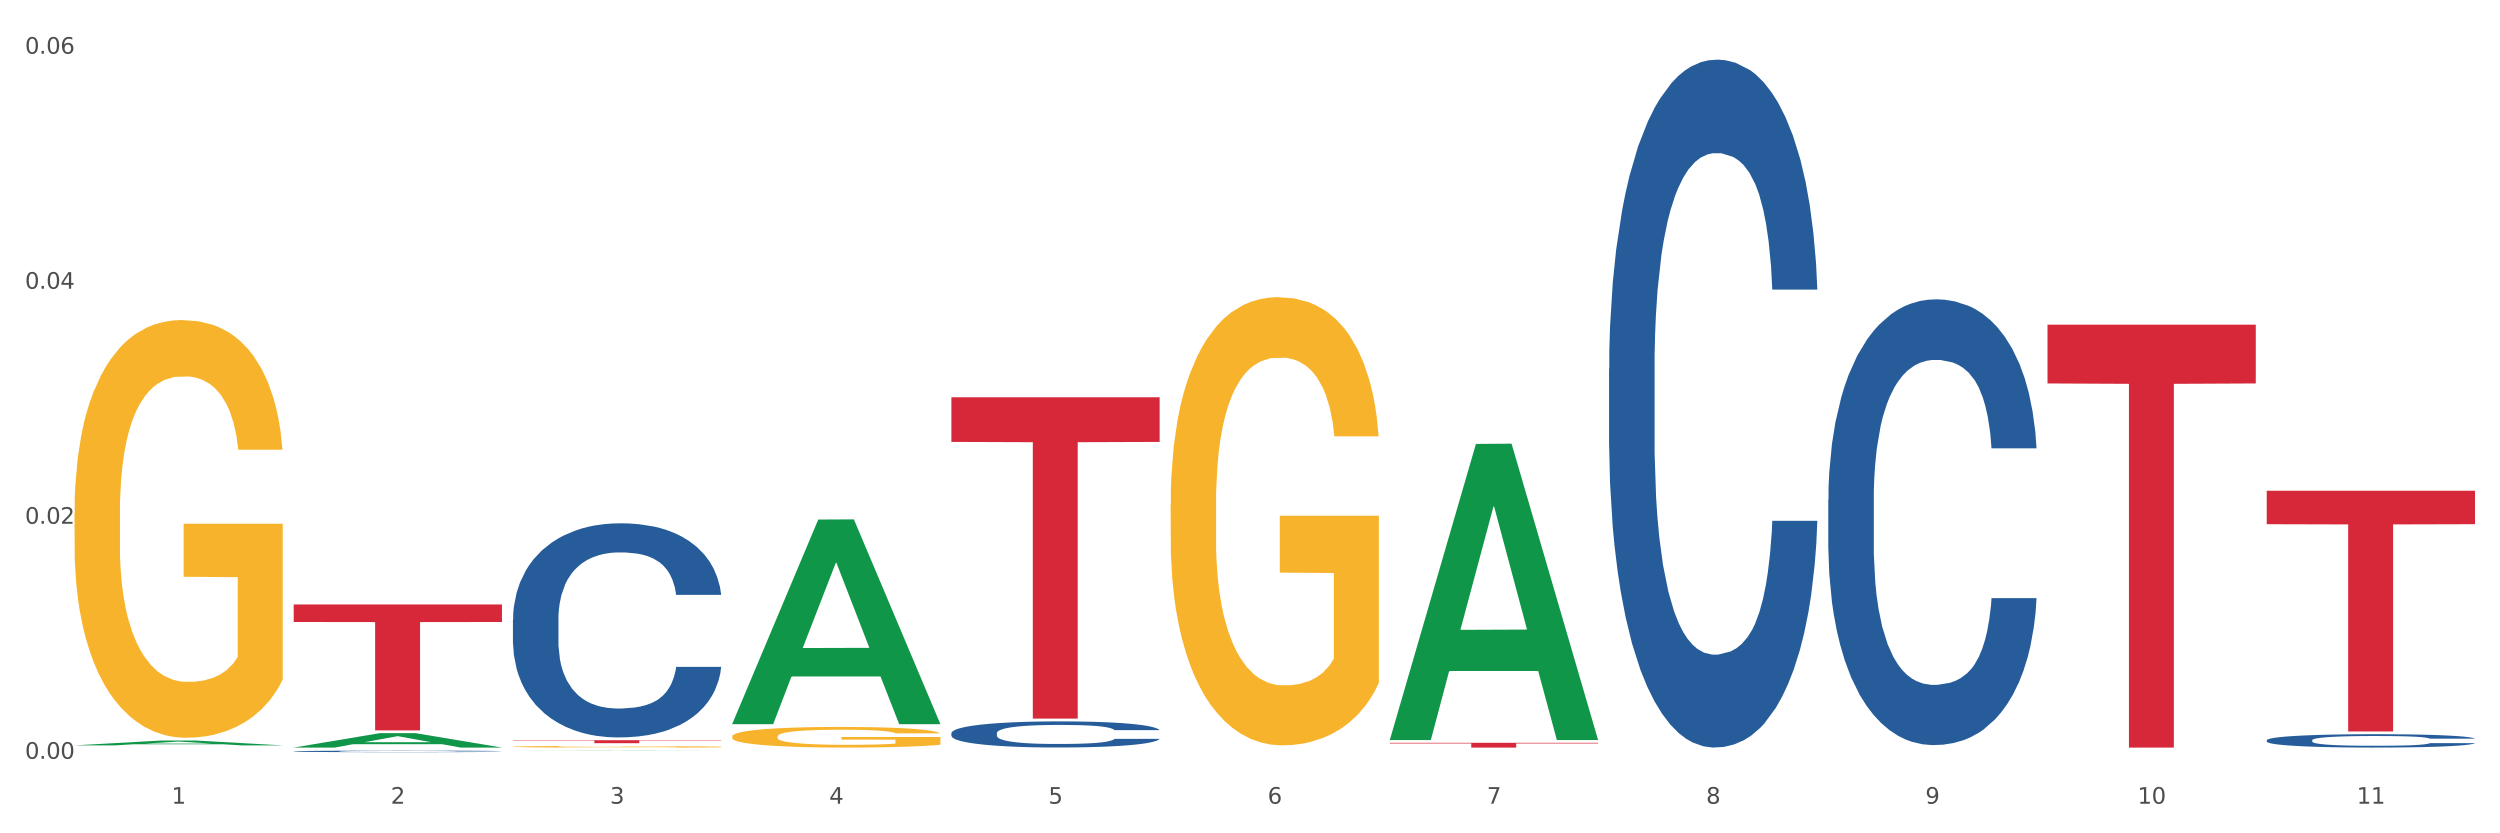
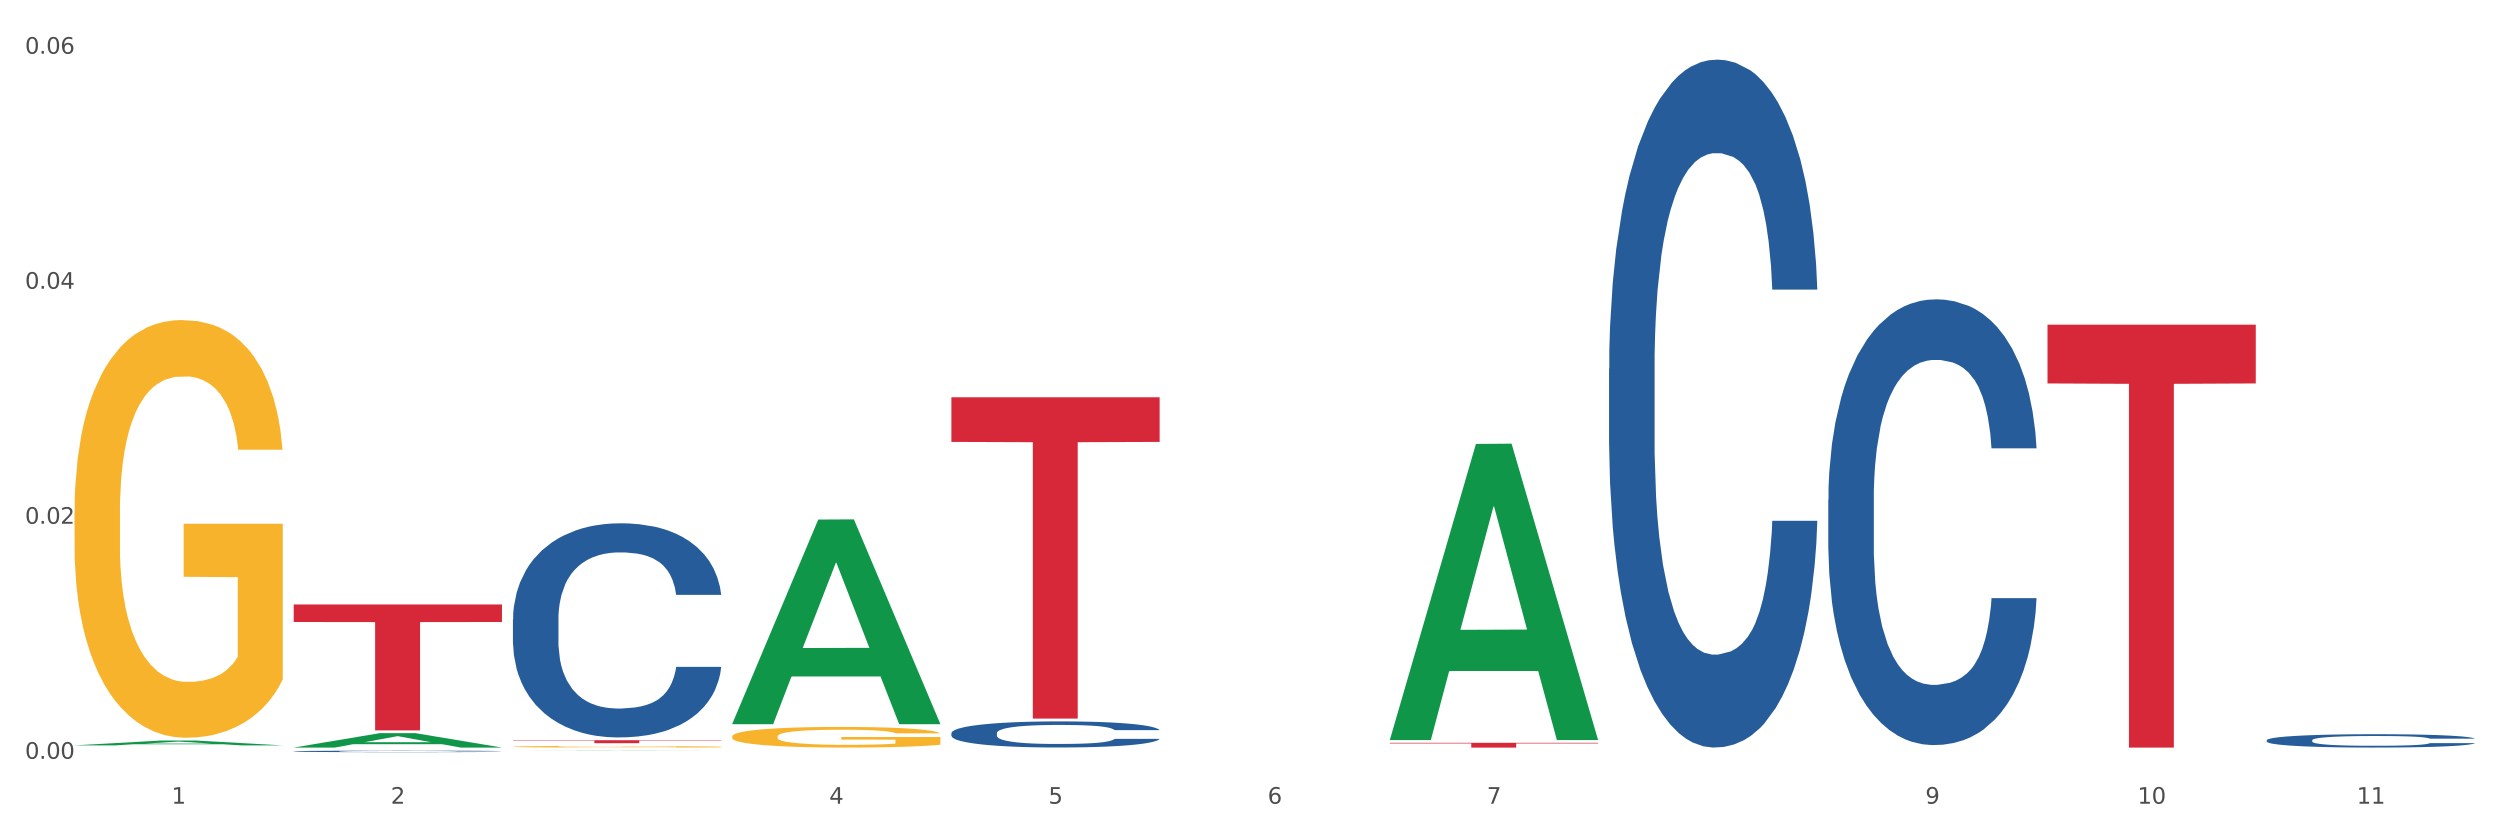
<svg xmlns="http://www.w3.org/2000/svg" xmlns:xlink="http://www.w3.org/1999/xlink" width="1080pt" height="360pt" viewBox="0 0 1080 360" version="1.1">
  <rect x="0" y="0" width="1080" height="360" fill="#333333" stroke="none" />
  <defs>
    <style type="text/css">*{stroke-linejoin: round; stroke-linecap: butt}</style>
  </defs>
  <g id="figure_1">
    <g id="patch_1">
      <path d="M 0 360  L 1080 360  L 1080 0  L 0 0  z " style="fill: #ffffff; stroke: #ffffff; stroke-linejoin: miter" />
    </g>
    <g id="axes_1">
      <g id="matplotlib.axis_1">
        <g id="xtick_1">
          <g id="text_1">
            <g style="fill: #4d4d4d" transform="translate(74.106 347.204) scale(0.096 -0.096)">
              <defs>
                <path id="DejaVuSans-31" d="M 794 531  L 1825 531  L 1825 4091  L 703 3866  L 703 4441  L 1819 4666  L 2450 4666  L 2450 531  L 3481 531  L 3481 0  L 794 0  L 794 531  z " transform="scale(0.016)" />
              </defs>
              <use xlink:href="#DejaVuSans-31" />
            </g>
          </g>
        </g>
        <g id="xtick_2">
          <g id="text_2">
            <g style="fill: #4d4d4d" transform="translate(168.812 347.204) scale(0.096 -0.096)">
              <defs>
                <path id="DejaVuSans-32" d="M 1228 531  L 3431 531  L 3431 0  L 469 0  L 469 531  Q 828 903 1448 1529  Q 2069 2156 2228 2338  Q 2531 2678 2651 2914  Q 2772 3150 2772 3378  Q 2772 3750 2511 3984  Q 2250 4219 1831 4219  Q 1534 4219 1204 4116  Q 875 4013 500 3803  L 500 4441  Q 881 4594 1212 4672  Q 1544 4750 1819 4750  Q 2544 4750 2975 4387  Q 3406 4025 3406 3419  Q 3406 3131 3298 2873  Q 3191 2616 2906 2266  Q 2828 2175 2409 1742  Q 1991 1309 1228 531  z " transform="scale(0.016)" />
              </defs>
              <use xlink:href="#DejaVuSans-32" />
            </g>
          </g>
        </g>
        <g id="xtick_3">
          <g id="text_3">
            <g style="fill: #4d4d4d" transform="translate(263.517 347.204) scale(0.096 -0.096)">
              <defs>
-                 <path id="DejaVuSans-33" d="M 2597 2516  Q 3050 2419 3304 2112  Q 3559 1806 3559 1356  Q 3559 666 3084 287  Q 2609 -91 1734 -91  Q 1441 -91 1130 -33  Q 819 25 488 141  L 488 750  Q 750 597 1062 519  Q 1375 441 1716 441  Q 2309 441 2620 675  Q 2931 909 2931 1356  Q 2931 1769 2642 2001  Q 2353 2234 1838 2234  L 1294 2234  L 1294 2753  L 1863 2753  Q 2328 2753 2575 2939  Q 2822 3125 2822 3475  Q 2822 3834 2567 4026  Q 2313 4219 1838 4219  Q 1578 4219 1281 4162  Q 984 4106 628 3988  L 628 4550  Q 988 4650 1302 4700  Q 1616 4750 1894 4750  Q 2613 4750 3031 4423  Q 3450 4097 3450 3541  Q 3450 3153 3228 2886  Q 3006 2619 2597 2516  z " transform="scale(0.016)" />
-               </defs>
+                 </defs>
              <use xlink:href="#DejaVuSans-33" />
            </g>
          </g>
        </g>
        <g id="xtick_4">
          <g id="text_4">
            <g style="fill: #4d4d4d" transform="translate(358.223 347.204) scale(0.096 -0.096)">
              <defs>
                <path id="DejaVuSans-34" d="M 2419 4116  L 825 1625  L 2419 1625  L 2419 4116  z M 2253 4666  L 3047 4666  L 3047 1625  L 3713 1625  L 3713 1100  L 3047 1100  L 3047 0  L 2419 0  L 2419 1100  L 313 1100  L 313 1709  L 2253 4666  z " transform="scale(0.016)" />
              </defs>
              <use xlink:href="#DejaVuSans-34" />
            </g>
          </g>
        </g>
        <g id="xtick_5">
          <g id="text_5">
            <g style="fill: #4d4d4d" transform="translate(452.928 347.204) scale(0.096 -0.096)">
              <defs>
                <path id="DejaVuSans-35" d="M 691 4666  L 3169 4666  L 3169 4134  L 1269 4134  L 1269 2991  Q 1406 3038 1543 3061  Q 1681 3084 1819 3084  Q 2600 3084 3056 2656  Q 3513 2228 3513 1497  Q 3513 744 3044 326  Q 2575 -91 1722 -91  Q 1428 -91 1123 -41  Q 819 9 494 109  L 494 744  Q 775 591 1075 516  Q 1375 441 1709 441  Q 2250 441 2565 725  Q 2881 1009 2881 1497  Q 2881 1984 2565 2268  Q 2250 2553 1709 2553  Q 1456 2553 1204 2497  Q 953 2441 691 2322  L 691 4666  z " transform="scale(0.016)" />
              </defs>
              <use xlink:href="#DejaVuSans-35" />
            </g>
          </g>
        </g>
        <g id="xtick_6">
          <g id="text_6">
            <g style="fill: #4d4d4d" transform="translate(547.634 347.204) scale(0.096 -0.096)">
              <defs>
                <path id="DejaVuSans-36" d="M 2113 2584  Q 1688 2584 1439 2293  Q 1191 2003 1191 1497  Q 1191 994 1439 701  Q 1688 409 2113 409  Q 2538 409 2786 701  Q 3034 994 3034 1497  Q 3034 2003 2786 2293  Q 2538 2584 2113 2584  z M 3366 4563  L 3366 3988  Q 3128 4100 2886 4159  Q 2644 4219 2406 4219  Q 1781 4219 1451 3797  Q 1122 3375 1075 2522  Q 1259 2794 1537 2939  Q 1816 3084 2150 3084  Q 2853 3084 3261 2657  Q 3669 2231 3669 1497  Q 3669 778 3244 343  Q 2819 -91 2113 -91  Q 1303 -91 875 529  Q 447 1150 447 2328  Q 447 3434 972 4092  Q 1497 4750 2381 4750  Q 2619 4750 2861 4703  Q 3103 4656 3366 4563  z " transform="scale(0.016)" />
              </defs>
              <use xlink:href="#DejaVuSans-36" />
            </g>
          </g>
        </g>
        <g id="xtick_7">
          <g id="text_7">
            <g style="fill: #4d4d4d" transform="translate(642.339 347.204) scale(0.096 -0.096)">
              <defs>
                <path id="DejaVuSans-37" d="M 525 4666  L 3525 4666  L 3525 4397  L 1831 0  L 1172 0  L 2766 4134  L 525 4134  L 525 4666  z " transform="scale(0.016)" />
              </defs>
              <use xlink:href="#DejaVuSans-37" />
            </g>
          </g>
        </g>
        <g id="xtick_8">
          <g id="text_8">
            <g style="fill: #4d4d4d" transform="translate(737.044 347.204) scale(0.096 -0.096)">
              <defs>
-                 <path id="DejaVuSans-38" d="M 2034 2216  Q 1584 2216 1326 1975  Q 1069 1734 1069 1313  Q 1069 891 1326 650  Q 1584 409 2034 409  Q 2484 409 2743 651  Q 3003 894 3003 1313  Q 3003 1734 2745 1975  Q 2488 2216 2034 2216  z M 1403 2484  Q 997 2584 770 2862  Q 544 3141 544 3541  Q 544 4100 942 4425  Q 1341 4750 2034 4750  Q 2731 4750 3128 4425  Q 3525 4100 3525 3541  Q 3525 3141 3298 2862  Q 3072 2584 2669 2484  Q 3125 2378 3379 2068  Q 3634 1759 3634 1313  Q 3634 634 3220 271  Q 2806 -91 2034 -91  Q 1263 -91 848 271  Q 434 634 434 1313  Q 434 1759 690 2068  Q 947 2378 1403 2484  z M 1172 3481  Q 1172 3119 1398 2916  Q 1625 2713 2034 2713  Q 2441 2713 2670 2916  Q 2900 3119 2900 3481  Q 2900 3844 2670 4047  Q 2441 4250 2034 4250  Q 1625 4250 1398 4047  Q 1172 3844 1172 3481  z " transform="scale(0.016)" />
-               </defs>
+                 </defs>
              <use xlink:href="#DejaVuSans-38" />
            </g>
          </g>
        </g>
        <g id="xtick_9">
          <g id="text_9">
            <g style="fill: #4d4d4d" transform="translate(831.75 347.204) scale(0.096 -0.096)">
              <defs>
                <path id="DejaVuSans-39" d="M 703 97  L 703 672  Q 941 559 1184 500  Q 1428 441 1663 441  Q 2288 441 2617 861  Q 2947 1281 2994 2138  Q 2813 1869 2534 1725  Q 2256 1581 1919 1581  Q 1219 1581 811 2004  Q 403 2428 403 3163  Q 403 3881 828 4315  Q 1253 4750 1959 4750  Q 2769 4750 3195 4129  Q 3622 3509 3622 2328  Q 3622 1225 3098 567  Q 2575 -91 1691 -91  Q 1453 -91 1209 -44  Q 966 3 703 97  z M 1959 2075  Q 2384 2075 2632 2365  Q 2881 2656 2881 3163  Q 2881 3666 2632 3958  Q 2384 4250 1959 4250  Q 1534 4250 1286 3958  Q 1038 3666 1038 3163  Q 1038 2656 1286 2365  Q 1534 2075 1959 2075  z " transform="scale(0.016)" />
              </defs>
              <use xlink:href="#DejaVuSans-39" />
            </g>
          </g>
        </g>
        <g id="xtick_10">
          <g id="text_10">
            <g style="fill: #4d4d4d" transform="translate(923.401 347.204) scale(0.096 -0.096)">
              <defs>
                <path id="DejaVuSans-30" d="M 2034 4250  Q 1547 4250 1301 3770  Q 1056 3291 1056 2328  Q 1056 1369 1301 889  Q 1547 409 2034 409  Q 2525 409 2770 889  Q 3016 1369 3016 2328  Q 3016 3291 2770 3770  Q 2525 4250 2034 4250  z M 2034 4750  Q 2819 4750 3233 4129  Q 3647 3509 3647 2328  Q 3647 1150 3233 529  Q 2819 -91 2034 -91  Q 1250 -91 836 529  Q 422 1150 422 2328  Q 422 3509 836 4129  Q 1250 4750 2034 4750  z " transform="scale(0.016)" />
              </defs>
              <use xlink:href="#DejaVuSans-31" />
              <use xlink:href="#DejaVuSans-30" transform="translate(63.623 0)" />
            </g>
          </g>
        </g>
        <g id="xtick_11">
          <g id="text_11">
            <g style="fill: #4d4d4d" transform="translate(1018.107 347.204) scale(0.096 -0.096)">
              <use xlink:href="#DejaVuSans-31" />
              <use xlink:href="#DejaVuSans-31" transform="translate(63.623 0)" />
            </g>
          </g>
        </g>
        <g id="xtick_12" />
        <g id="xtick_13" />
        <g id="xtick_14" />
        <g id="xtick_15" />
        <g id="xtick_16" />
        <g id="xtick_17" />
        <g id="xtick_18" />
        <g id="xtick_19" />
        <g id="xtick_20" />
        <g id="xtick_21" />
      </g>
      <g id="matplotlib.axis_2">
        <g id="ytick_1">
          <g id="text_12">
            <g style="fill: #4d4d4d" transform="translate(10.8 327.791) scale(0.096 -0.096)">
              <defs>
                <path id="DejaVuSans-2e" d="M 684 794  L 1344 794  L 1344 0  L 684 0  L 684 794  z " transform="scale(0.016)" />
              </defs>
              <use xlink:href="#DejaVuSans-30" />
              <use xlink:href="#DejaVuSans-2e" transform="translate(63.623 0)" />
              <use xlink:href="#DejaVuSans-30" transform="translate(95.41 0)" />
              <use xlink:href="#DejaVuSans-30" transform="translate(159.033 0)" />
            </g>
          </g>
        </g>
        <g id="ytick_2">
          <g id="text_13">
            <g style="fill: #4d4d4d" transform="translate(10.8 226.264) scale(0.096 -0.096)">
              <use xlink:href="#DejaVuSans-30" />
              <use xlink:href="#DejaVuSans-2e" transform="translate(63.623 0)" />
              <use xlink:href="#DejaVuSans-30" transform="translate(95.41 0)" />
              <use xlink:href="#DejaVuSans-32" transform="translate(159.033 0)" />
            </g>
          </g>
        </g>
        <g id="ytick_3">
          <g id="text_14">
            <g style="fill: #4d4d4d" transform="translate(10.8 124.737) scale(0.096 -0.096)">
              <use xlink:href="#DejaVuSans-30" />
              <use xlink:href="#DejaVuSans-2e" transform="translate(63.623 0)" />
              <use xlink:href="#DejaVuSans-30" transform="translate(95.41 0)" />
              <use xlink:href="#DejaVuSans-34" transform="translate(159.033 0)" />
            </g>
          </g>
        </g>
        <g id="ytick_4">
          <g id="text_15">
            <g style="fill: #4d4d4d" transform="translate(10.8 23.21) scale(0.096 -0.096)">
              <use xlink:href="#DejaVuSans-30" />
              <use xlink:href="#DejaVuSans-2e" transform="translate(63.623 0)" />
              <use xlink:href="#DejaVuSans-30" transform="translate(95.41 0)" />
              <use xlink:href="#DejaVuSans-36" transform="translate(159.033 0)" />
            </g>
          </g>
        </g>
        <g id="ytick_5" />
        <g id="ytick_6" />
        <g id="ytick_7" />
      </g>
      <g id="PolyCollection_1">
        <path d="M 32.175 321.997  L 32.268 321.995  L 69.369 319.922  L 84.766 319.92  L 122.145 322.001  L 104.337 322.001  L 96.267 321.516  L 57.96 321.516  L 57.682 321.524  L 49.891 322.001  L 32.175 322.001  L 32.175 321.997  L 62.783 321.227  L 91.444 321.225  L 77.253 320.363  L 77.067 320.359  L 76.882 320.365  L 62.691 321.225  L 62.783 321.227  L 32.175 321.997  z " clip-path="url(#p7290e8bac8)" style="fill: #109648" />
        <path d="M 221.586 322.578  L 221.692 322.577  L 221.692 322.555  L 221.905 322.535  L 222.967 322.488  L 224.56 322.448  L 225.729 322.428  L 226.897 322.411  L 228.278 322.393  L 229.978 322.376  L 233.058 322.35  L 234.97 322.337  L 237.307 322.323  L 241.556 322.302  L 244.636 322.291  L 247.823 322.282  L 253.028 322.27  L 256.427 322.265  L 260.038 322.261  L 264.394 322.259  L 267.686 322.258  L 274.91 322.26  L 281.07 322.266  L 284.045 322.27  L 287.869 322.278  L 289.887 322.283  L 293.18 322.293  L 296.579 322.306  L 298.916 322.318  L 302.421 322.339  L 305.077 322.361  L 307.52 322.387  L 308.794 322.405  L 309.75 322.423  L 310.6 322.442  L 311.45 322.473  L 292.33 322.473  L 291.586 322.451  L 290.418 322.43  L 288.718 322.41  L 287.231 322.397  L 284.682 322.381  L 282.345 322.371  L 279.902 322.364  L 276.928 322.357  L 274.591 322.354  L 271.298 322.352  L 264.818 322.352  L 260.463 322.357  L 257.489 322.364  L 255.577 322.369  L 253.878 322.376  L 251.966 322.385  L 249.735 322.398  L 248.142 322.41  L 246.548 322.425  L 245.274 322.44  L 244.105 322.458  L 243.149 322.477  L 242.406 322.496  L 241.768 322.521  L 241.237 322.56  L 241.237 322.647  L 241.45 322.667  L 241.981 322.692  L 242.618 322.712  L 243.68 322.735  L 244.636 322.751  L 246.442 322.774  L 248.46 322.793  L 250.054 322.805  L 251.647 322.815  L 254.409 322.829  L 257.489 322.84  L 260.145 322.847  L 263.756 322.854  L 266.199 322.856  L 268.324 322.858  L 273.529 322.858  L 277.246 322.856  L 281.389 322.851  L 284.576 322.846  L 287.231 322.839  L 290.206 322.827  L 292.118 322.816  L 292.118 322.684  L 268.749 322.684  L 268.749 322.596  L 311.556 322.596  L 311.556 322.854  L 309.75 322.867  L 307.732 322.879  L 305.608 322.89  L 302.421 322.903  L 298.597 322.916  L 295.198 322.925  L 291.586 322.932  L 287.338 322.939  L 281.814 322.945  L 278.415 322.948  L 274.166 322.95  L 269.174 322.95  L 264.818 322.949  L 260.57 322.946  L 256.108 322.94  L 251.753 322.932  L 248.46 322.924  L 245.167 322.914  L 241.662 322.901  L 238.9 322.888  L 236.776 322.876  L 234.439 322.862  L 231.89 322.843  L 229.978 322.826  L 228.278 322.808  L 226.472 322.785  L 225.198 322.766  L 223.923 322.741  L 223.179 322.723  L 222.33 322.694  L 221.692 322.655  L 221.586 322.578  z " clip-path="url(#p7290e8bac8)" style="fill: #f7b32b" />
        <path d="M 316.291 318.158  L 316.398 318.15  L 316.398 317.857  L 316.61 317.605  L 317.672 316.994  L 319.266 316.49  L 320.434 316.221  L 321.603 316.002  L 322.983 315.782  L 324.683 315.554  L 327.763 315.22  L 329.675 315.05  L 332.012 314.871  L 336.261 314.61  L 339.342 314.464  L 342.528 314.342  L 347.733 314.195  L 351.132 314.13  L 354.744 314.081  L 359.099 314.049  L 362.392 314.041  L 369.615 314.065  L 375.776 314.138  L 378.75 314.195  L 382.574 314.293  L 384.592 314.358  L 387.885 314.488  L 391.284 314.659  L 393.621 314.806  L 397.127 315.082  L 399.782 315.359  L 402.225 315.701  L 403.5 315.937  L 404.456 316.156  L 405.306 316.408  L 406.155 316.807  L 387.035 316.807  L 386.292 316.522  L 385.123 316.254  L 383.424 315.993  L 381.937 315.831  L 379.387 315.627  L 377.051 315.497  L 374.607 315.399  L 371.633 315.318  L 369.296 315.277  L 366.003 315.245  L 359.524 315.253  L 355.169 315.318  L 352.195 315.399  L 350.283 315.473  L 348.583 315.554  L 346.671 315.668  L 344.44 315.839  L 342.847 315.993  L 341.254 316.189  L 339.979 316.384  L 338.811 316.612  L 337.855 316.856  L 337.111 317.108  L 336.474 317.417  L 335.943 317.93  L 335.943 319.045  L 336.155 319.297  L 336.686 319.631  L 337.323 319.883  L 338.386 320.184  L 339.342 320.387  L 341.147 320.68  L 343.166 320.924  L 344.759 321.079  L 346.352 321.209  L 349.114 321.388  L 352.195 321.535  L 354.85 321.624  L 358.462 321.706  L 360.905 321.738  L 363.029 321.754  L 368.234 321.754  L 371.952 321.73  L 376.095 321.673  L 379.281 321.6  L 381.937 321.51  L 384.911 321.364  L 386.823 321.225  L 386.823 319.525  L 363.454 319.517  L 363.454 318.386  L 406.262 318.386  L 406.262 321.706  L 404.456 321.876  L 402.438 322.031  L 400.313 322.169  L 397.127 322.34  L 393.303 322.503  L 389.903 322.617  L 386.292 322.715  L 382.043 322.804  L 376.519 322.885  L 373.12 322.918  L 368.871 322.942  L 363.879 322.95  L 359.524 322.934  L 355.275 322.894  L 350.814 322.82  L 346.459 322.715  L 343.166 322.609  L 339.873 322.479  L 336.367 322.308  L 333.606 322.145  L 331.481 321.998  L 329.144 321.811  L 326.595 321.567  L 324.683 321.348  L 322.983 321.12  L 321.178 320.827  L 319.903 320.575  L 318.628 320.257  L 317.885 320.021  L 317.035 319.655  L 316.398 319.142  L 316.291 318.158  z " clip-path="url(#p7290e8bac8)" style="fill: #f7b32b" />
-         <path d="M 505.702 217.844  L 505.809 217.667  L 505.809 211.301  L 506.021 205.819  L 507.083 192.557  L 508.677 181.593  L 509.845 175.758  L 511.014 170.983  L 512.394 166.209  L 514.094 161.258  L 517.174 154.007  L 519.086 150.294  L 521.423 146.404  L 525.672 140.745  L 528.753 137.562  L 531.939 134.91  L 537.144 131.727  L 540.543 130.312  L 544.155 129.251  L 548.51 128.544  L 551.803 128.367  L 559.026 128.897  L 565.187 130.489  L 568.161 131.727  L 571.985 133.849  L 574.003 135.263  L 577.296 138.093  L 580.695 141.806  L 583.032 144.989  L 586.537 151.001  L 589.193 157.014  L 591.636 164.441  L 592.911 169.569  L 593.867 174.343  L 594.717 179.825  L 595.566 188.49  L 576.446 188.49  L 575.703 182.301  L 574.534 176.465  L 572.835 170.806  L 571.348 167.27  L 568.798 162.849  L 566.461 160.02  L 564.018 157.898  L 561.044 156.129  L 558.707 155.245  L 555.414 154.538  L 548.935 154.715  L 544.58 156.129  L 541.606 157.898  L 539.694 159.489  L 537.994 161.258  L 536.082 163.733  L 533.851 167.447  L 532.258 170.806  L 530.665 175.05  L 529.39 179.294  L 528.222 184.246  L 527.266 189.551  L 526.522 195.032  L 525.885 201.752  L 525.354 212.892  L 525.354 237.118  L 525.566 242.6  L 526.097 249.85  L 526.734 255.332  L 527.797 261.875  L 528.753 266.295  L 530.558 272.661  L 532.577 277.966  L 534.17 281.326  L 535.763 284.155  L 538.525 288.046  L 541.606 291.229  L 544.261 293.174  L 547.873 294.942  L 550.316 295.649  L 552.44 296.003  L 557.645 296.003  L 561.363 295.473  L 565.505 294.235  L 568.692 292.643  L 571.348 290.698  L 574.322 287.515  L 576.234 284.509  L 576.234 247.551  L 552.865 247.374  L 552.865 222.795  L 595.673 222.795  L 595.673 294.942  L 593.867 298.656  L 591.849 302.015  L 589.724 305.022  L 586.537 308.735  L 582.713 312.272  L 579.314 314.747  L 575.703 316.869  L 571.454 318.814  L 565.93 320.583  L 562.531 321.29  L 558.282 321.821  L 553.29 321.997  L 548.935 321.644  L 544.686 320.76  L 540.225 319.168  L 535.87 316.869  L 532.577 314.57  L 529.284 311.741  L 525.778 308.028  L 523.017 304.491  L 520.892 301.308  L 518.555 297.241  L 516.006 291.936  L 514.094 287.162  L 512.394 282.21  L 510.589 275.844  L 509.314 270.363  L 508.039 263.466  L 507.296 258.338  L 506.446 250.381  L 505.809 239.24  L 505.702 217.844  z " clip-path="url(#p7290e8bac8)" style="fill: #f7b32b" />
        <path d="M 126.88 261.142  L 216.851 261.142  L 216.851 268.699  L 181.46 268.75  L 181.46 315.522  L 162.058 315.522  L 162.058 268.75  L 126.88 268.699  L 126.88 261.193  L 126.88 261.142  z " clip-path="url(#p7290e8bac8)" style="fill: #d62839" />
        <path d="M 221.586 319.77  L 311.556 319.77  L 311.556 319.95  L 276.165 319.951  L 276.165 321.065  L 256.764 321.065  L 256.764 319.951  L 221.586 319.95  L 221.586 319.771  L 221.586 319.77  z " clip-path="url(#p7290e8bac8)" style="fill: #d62839" />
        <path d="M 410.997 171.61  L 500.967 171.61  L 500.967 190.904  L 465.576 191.034  L 465.576 310.449  L 446.175 310.449  L 446.175 191.034  L 410.997 190.904  L 410.997 171.74  L 410.997 171.61  z " clip-path="url(#p7290e8bac8)" style="fill: #d62839" />
        <path d="M 979.23 319.771  L 979.336 319.766  L 979.336 319.618  L 979.655 319.418  L 980.825 319.049  L 982.314 318.769  L 984.866 318.442  L 986.249 318.305  L 988.057 318.152  L 991.779 317.904  L 996.033 317.694  L 999.01 317.578  L 1001.244 317.504  L 1006.242 317.372  L 1009.114 317.314  L 1012.091 317.266  L 1014.644 317.235  L 1018.898 317.198  L 1022.301 317.182  L 1026.236 317.177  L 1029.532 317.182  L 1033.893 317.203  L 1040.273 317.266  L 1042.719 317.303  L 1046.016 317.367  L 1049.419 317.451  L 1052.184 317.535  L 1055.375 317.657  L 1058.672 317.815  L 1061.862 318.015  L 1064.095 318.2  L 1065.903 318.395  L 1067.498 318.632  L 1068.668 318.89  L 1069.2 319.107  L 1049.738 319.107  L 1049.207 318.912  L 1048.143 318.701  L 1047.08 318.558  L 1045.91 318.442  L 1044.102 318.31  L 1042.507 318.226  L 1039.848 318.126  L 1037.402 318.063  L 1035.381 318.026  L 1032.935 317.994  L 1027.724 317.962  L 1024.002 317.962  L 1021.663 317.973  L 1018.791 317.999  L 1016.345 318.036  L 1013.474 318.1  L 1011.24 318.168  L 1009.007 318.258  L 1007.731 318.321  L 1005.817 318.437  L 1004.541 318.532  L 1002.839 318.695  L 1001.882 318.811  L 1000.18 319.112  L 999.436 319.333  L 999.117 319.486  L 998.904 319.655  L 998.904 320.478  L 999.542 320.847  L 1000.074 321.005  L 1000.925 321.184  L 1002.52 321.416  L 1004.86 321.643  L 1007.306 321.806  L 1009.326 321.906  L 1011.24 321.98  L 1013.155 322.038  L 1015.494 322.091  L 1017.409 322.123  L 1020.28 322.154  L 1023.683 322.17  L 1026.342 322.17  L 1031.766 322.144  L 1034.212 322.117  L 1036.551 322.08  L 1039.104 322.022  L 1041.124 321.959  L 1042.294 321.912  L 1044.208 321.812  L 1045.697 321.706  L 1046.973 321.585  L 1047.824 321.479  L 1048.781 321.321  L 1049.526 321.142  L 1049.738 321.047  L 1069.2 321.047  L 1068.775 321.237  L 1068.03 321.421  L 1066.541 321.669  L 1065.371 321.812  L 1063.564 321.986  L 1061.649 322.133  L 1058.991 322.297  L 1056.545 322.418  L 1053.992 322.523  L 1051.227 322.618  L 1046.229 322.75  L 1044.421 322.787  L 1040.592 322.85  L 1037.615 322.887  L 1033.254 322.924  L 1028.788 322.945  L 1024.109 322.95  L 1019.961 322.94  L 1015.388 322.908  L 1012.517 322.877  L 1009.326 322.829  L 1005.604 322.755  L 1002.095 322.666  L 998.798 322.56  L 995.714 322.439  L 992.842 322.302  L 989.12 322.075  L 986.355 321.854  L 984.334 321.648  L 982.952 321.474  L 981.569 321.253  L 980.825 321.1  L 979.655 320.731  L 979.23 320.388  L 979.23 319.771  z " clip-path="url(#p7290e8bac8)" style="fill: #255c99" />
        <path d="M 789.819 215.836  L 789.925 215.66  L 789.925 210.736  L 790.244 204.053  L 791.414 191.742  L 792.903 182.421  L 795.455 171.518  L 796.838 166.945  L 798.646 161.845  L 802.368 153.579  L 806.622 146.545  L 809.6 142.676  L 811.833 140.214  L 816.831 135.817  L 819.703 133.882  L 822.68 132.3  L 825.233 131.244  L 829.487 130.013  L 832.89 129.486  L 836.825 129.31  L 840.121 129.486  L 844.482 130.189  L 850.862 132.3  L 853.308 133.531  L 856.605 135.641  L 860.008 138.455  L 862.773 141.269  L 865.964 145.314  L 869.261 150.59  L 872.451 157.273  L 874.684 163.428  L 876.492 169.935  L 878.087 177.849  L 879.257 186.466  L 879.789 193.677  L 860.327 193.677  L 859.796 187.17  L 858.732 180.135  L 857.669 175.387  L 856.499 171.518  L 854.691 167.121  L 853.096 164.307  L 850.437 160.966  L 847.991 158.855  L 845.97 157.624  L 843.524 156.569  L 838.313 155.514  L 834.591 155.514  L 832.252 155.866  L 829.38 156.745  L 826.934 157.976  L 824.063 160.086  L 821.83 162.373  L 819.596 165.362  L 818.32 167.473  L 816.406 171.342  L 815.13 174.507  L 813.428 179.959  L 812.471 183.828  L 810.769 193.853  L 810.025 201.239  L 809.706 206.339  L 809.493 211.967  L 809.493 239.402  L 810.131 251.713  L 810.663 256.989  L 811.514 262.968  L 813.109 270.706  L 815.449 278.269  L 817.895 283.72  L 819.915 287.062  L 821.83 289.524  L 823.744 291.459  L 826.083 293.217  L 827.998 294.272  L 830.869 295.328  L 834.272 295.855  L 836.931 295.855  L 842.355 294.976  L 844.801 294.097  L 847.14 292.866  L 849.693 290.931  L 851.713 288.821  L 852.883 287.238  L 854.797 283.896  L 856.286 280.379  L 857.562 276.334  L 858.413 272.817  L 859.37 267.541  L 860.115 261.561  L 860.327 258.396  L 879.789 258.396  L 879.364 264.727  L 878.619 270.882  L 877.13 279.148  L 875.961 283.896  L 874.153 289.7  L 872.238 294.624  L 869.58 300.076  L 867.134 304.121  L 864.581 307.638  L 861.816 310.804  L 856.818 315.201  L 855.01 316.432  L 851.181 318.542  L 848.204 319.773  L 843.843 321.004  L 839.377 321.708  L 834.698 321.883  L 830.55 321.532  L 825.977 320.477  L 823.106 319.421  L 819.915 317.839  L 816.193 315.376  L 812.684 312.387  L 809.387 308.869  L 806.303 304.824  L 803.431 300.252  L 799.709 292.69  L 796.944 285.303  L 794.924 278.444  L 793.541 272.641  L 792.158 265.255  L 791.414 260.154  L 790.244 247.844  L 789.819 236.412  L 789.819 215.836  z " clip-path="url(#p7290e8bac8)" style="fill: #255c99" />
        <path d="M 695.113 159.292  L 695.22 159.02  L 695.22 151.421  L 695.539 141.108  L 696.709 122.109  L 698.197 107.724  L 700.75 90.897  L 702.132 83.841  L 703.94 75.97  L 707.662 63.214  L 711.916 52.357  L 714.894 46.386  L 717.127 42.587  L 722.126 35.802  L 724.997 32.816  L 727.975 30.373  L 730.527 28.745  L 734.781 26.845  L 738.184 26.031  L 742.119 25.759  L 745.416 26.031  L 749.776 27.117  L 756.157 30.373  L 758.603 32.273  L 761.9 35.53  L 765.303 39.873  L 768.068 44.215  L 771.258 50.458  L 774.555 58.6  L 777.746 68.913  L 779.979 78.413  L 781.787 88.455  L 783.382 100.668  L 784.552 113.967  L 785.084 125.095  L 765.622 125.095  L 765.09 115.052  L 764.027 104.196  L 762.963 96.868  L 761.793 90.897  L 759.985 84.112  L 758.39 79.77  L 755.732 74.613  L 753.286 71.356  L 751.265 69.456  L 748.819 67.828  L 743.608 66.199  L 739.886 66.199  L 737.546 66.742  L 734.675 68.099  L 732.229 69.999  L 729.357 73.256  L 727.124 76.784  L 724.891 81.398  L 723.615 84.655  L 721.7 90.626  L 720.424 95.511  L 718.723 103.925  L 717.765 109.896  L 716.064 125.366  L 715.319 136.765  L 715 144.636  L 714.788 153.321  L 714.788 195.66  L 715.426 214.659  L 715.958 222.801  L 716.808 232.029  L 718.404 243.971  L 720.743 255.641  L 723.189 264.055  L 725.21 269.212  L 727.124 273.012  L 729.038 275.997  L 731.378 278.711  L 733.292 280.34  L 736.164 281.968  L 739.567 282.782  L 742.225 282.782  L 747.649 281.425  L 750.095 280.068  L 752.435 278.168  L 754.987 275.183  L 757.008 271.926  L 758.178 269.483  L 760.092 264.326  L 761.581 258.898  L 762.857 252.656  L 763.708 247.228  L 764.665 239.086  L 765.409 229.858  L 765.622 224.972  L 785.084 224.972  L 784.658 234.743  L 783.914 244.242  L 782.425 256.999  L 781.255 264.326  L 779.447 273.283  L 777.533 280.882  L 774.874 289.296  L 772.428 295.538  L 769.876 300.966  L 767.111 305.852  L 762.112 312.637  L 760.305 314.537  L 756.476 317.794  L 753.498 319.694  L 749.138 321.593  L 744.671 322.679  L 739.992 322.95  L 735.845 322.408  L 731.272 320.779  L 728.4 319.151  L 725.21 316.708  L 721.488 312.908  L 717.978 308.294  L 714.681 302.866  L 711.597 296.624  L 708.726 289.567  L 705.004 277.897  L 702.239 266.498  L 700.218 255.913  L 698.836 246.956  L 697.453 235.557  L 696.709 227.687  L 695.539 208.688  L 695.113 191.047  L 695.113 159.292  z " clip-path="url(#p7290e8bac8)" style="fill: #255c99" />
        <path d="M 410.997 316.708  L 411.103 316.697  L 411.103 316.409  L 411.422 316.018  L 412.592 315.297  L 414.081 314.752  L 416.633 314.113  L 418.016 313.846  L 419.824 313.547  L 423.546 313.063  L 427.8 312.652  L 430.778 312.425  L 433.011 312.281  L 438.009 312.024  L 440.881 311.91  L 443.858 311.818  L 446.411 311.756  L 450.665 311.684  L 454.068 311.653  L 458.003 311.643  L 461.299 311.653  L 465.66 311.694  L 472.041 311.818  L 474.487 311.89  L 477.783 312.013  L 481.186 312.178  L 483.951 312.343  L 487.142 312.58  L 490.439 312.888  L 493.629 313.28  L 495.862 313.64  L 497.67 314.021  L 499.266 314.484  L 500.435 314.988  L 500.967 315.411  L 481.505 315.411  L 480.974 315.03  L 479.91 314.618  L 478.847 314.34  L 477.677 314.113  L 475.869 313.856  L 474.274 313.691  L 471.615 313.496  L 469.169 313.372  L 467.149 313.3  L 464.703 313.238  L 459.491 313.177  L 455.769 313.177  L 453.43 313.197  L 450.558 313.249  L 448.112 313.321  L 445.241 313.444  L 443.008 313.578  L 440.774 313.753  L 439.498 313.877  L 437.584 314.103  L 436.308 314.288  L 434.606 314.608  L 433.649 314.834  L 431.947 315.421  L 431.203 315.853  L 430.884 316.152  L 430.671 316.481  L 430.671 318.087  L 431.309 318.808  L 431.841 319.117  L 432.692 319.467  L 434.287 319.92  L 436.627 320.362  L 439.073 320.682  L 441.093 320.877  L 443.008 321.021  L 444.922 321.134  L 447.262 321.237  L 449.176 321.299  L 452.047 321.361  L 455.45 321.392  L 458.109 321.392  L 463.533 321.34  L 465.979 321.289  L 468.318 321.217  L 470.871 321.104  L 472.891 320.98  L 474.061 320.887  L 475.975 320.692  L 477.464 320.486  L 478.74 320.249  L 479.591 320.043  L 480.548 319.734  L 481.293 319.384  L 481.505 319.199  L 500.967 319.199  L 500.542 319.57  L 499.797 319.93  L 498.308 320.414  L 497.139 320.692  L 495.331 321.032  L 493.416 321.32  L 490.758 321.639  L 488.312 321.876  L 485.759 322.082  L 482.994 322.267  L 477.996 322.524  L 476.188 322.596  L 472.36 322.72  L 469.382 322.792  L 465.022 322.864  L 460.555 322.905  L 455.876 322.915  L 451.728 322.895  L 447.155 322.833  L 444.284 322.771  L 441.093 322.679  L 437.371 322.535  L 433.862 322.36  L 430.565 322.154  L 427.481 321.917  L 424.609 321.649  L 420.887 321.207  L 418.122 320.774  L 416.102 320.373  L 414.719 320.033  L 413.337 319.601  L 412.592 319.302  L 411.422 318.581  L 410.997 317.912  L 410.997 316.708  z " clip-path="url(#p7290e8bac8)" style="fill: #255c99" />
        <path d="M 221.586 267.631  L 221.692 267.546  L 221.692 265.18  L 222.011 261.97  L 223.181 256.056  L 224.67 251.578  L 227.222 246.34  L 228.605 244.143  L 230.413 241.693  L 234.135 237.722  L 238.389 234.342  L 241.367 232.484  L 243.6 231.301  L 248.598 229.189  L 251.47 228.259  L 254.447 227.499  L 257 226.992  L 261.254 226.401  L 264.657 226.147  L 268.592 226.063  L 271.888 226.147  L 276.249 226.485  L 282.63 227.499  L 285.076 228.09  L 288.372 229.104  L 291.775 230.456  L 294.541 231.808  L 297.731 233.751  L 301.028 236.286  L 304.218 239.496  L 306.451 242.453  L 308.259 245.579  L 309.855 249.381  L 311.024 253.521  L 311.556 256.985  L 292.095 256.985  L 291.563 253.859  L 290.499 250.48  L 289.436 248.198  L 288.266 246.34  L 286.458 244.227  L 284.863 242.876  L 282.204 241.27  L 279.758 240.257  L 277.738 239.665  L 275.292 239.158  L 270.081 238.651  L 266.358 238.651  L 264.019 238.82  L 261.147 239.243  L 258.701 239.834  L 255.83 240.848  L 253.597 241.946  L 251.363 243.383  L 250.087 244.396  L 248.173 246.255  L 246.897 247.776  L 245.195 250.395  L 244.238 252.254  L 242.536 257.07  L 241.792 260.618  L 241.473 263.068  L 241.26 265.772  L 241.26 278.952  L 241.898 284.866  L 242.43 287.401  L 243.281 290.273  L 244.876 293.991  L 247.216 297.624  L 249.662 300.243  L 251.682 301.848  L 253.597 303.031  L 255.511 303.96  L 257.851 304.805  L 259.765 305.312  L 262.636 305.819  L 266.039 306.072  L 268.698 306.072  L 274.122 305.65  L 276.568 305.227  L 278.907 304.636  L 281.46 303.707  L 283.48 302.693  L 284.65 301.932  L 286.564 300.327  L 288.053 298.637  L 289.329 296.694  L 290.18 295.004  L 291.137 292.47  L 291.882 289.597  L 292.095 288.077  L 311.556 288.077  L 311.131 291.118  L 310.386 294.075  L 308.897 298.046  L 307.728 300.327  L 305.92 303.115  L 304.005 305.481  L 301.347 308.1  L 298.901 310.043  L 296.348 311.733  L 293.583 313.254  L 288.585 315.366  L 286.777 315.957  L 282.949 316.971  L 279.971 317.563  L 275.611 318.154  L 271.144 318.492  L 266.465 318.577  L 262.317 318.408  L 257.744 317.901  L 254.873 317.394  L 251.682 316.633  L 247.96 315.45  L 244.451 314.014  L 241.154 312.324  L 238.07 310.381  L 235.198 308.185  L 231.476 304.552  L 228.711 301.003  L 226.691 297.708  L 225.308 294.92  L 223.926 291.372  L 223.181 288.921  L 222.011 283.007  L 221.586 277.516  L 221.586 267.631  z " clip-path="url(#p7290e8bac8)" style="fill: #255c99" />
        <path d="M 126.88 324.577  L 126.987 324.576  L 126.987 324.559  L 127.306 324.535  L 128.476 324.492  L 129.965 324.459  L 132.517 324.421  L 133.899 324.405  L 135.707 324.387  L 139.43 324.358  L 143.683 324.333  L 146.661 324.32  L 148.894 324.311  L 153.893 324.296  L 156.764 324.289  L 159.742 324.283  L 162.294 324.279  L 166.548 324.275  L 169.951 324.273  L 173.886 324.273  L 177.183 324.273  L 181.543 324.276  L 187.924 324.283  L 190.37 324.288  L 193.667 324.295  L 197.07 324.305  L 199.835 324.315  L 203.025 324.329  L 206.322 324.347  L 209.513 324.371  L 211.746 324.393  L 213.554 324.415  L 215.149 324.443  L 216.319 324.474  L 216.851 324.499  L 197.389 324.499  L 196.857 324.476  L 195.794 324.451  L 194.73 324.435  L 193.561 324.421  L 191.753 324.406  L 190.157 324.396  L 187.499 324.384  L 185.053 324.377  L 183.032 324.372  L 180.586 324.368  L 175.375 324.365  L 171.653 324.365  L 169.313 324.366  L 166.442 324.369  L 163.996 324.373  L 161.124 324.381  L 158.891 324.389  L 156.658 324.399  L 155.382 324.407  L 153.467 324.42  L 152.191 324.432  L 150.49 324.451  L 149.533 324.464  L 147.831 324.5  L 147.087 324.525  L 146.768 324.543  L 146.555 324.563  L 146.555 324.66  L 147.193 324.703  L 147.725 324.721  L 148.575 324.742  L 150.171 324.77  L 152.51 324.796  L 154.956 324.815  L 156.977 324.827  L 158.891 324.836  L 160.805 324.843  L 163.145 324.849  L 165.059 324.852  L 167.931 324.856  L 171.334 324.858  L 173.993 324.858  L 179.416 324.855  L 181.862 324.852  L 184.202 324.848  L 186.754 324.841  L 188.775 324.833  L 189.945 324.828  L 191.859 324.816  L 193.348 324.804  L 194.624 324.789  L 195.475 324.777  L 196.432 324.759  L 197.176 324.737  L 197.389 324.726  L 216.851 324.726  L 216.425 324.749  L 215.681 324.77  L 214.192 324.799  L 213.022 324.816  L 211.214 324.836  L 209.3 324.854  L 206.641 324.873  L 204.195 324.887  L 201.643 324.899  L 198.878 324.911  L 193.88 324.926  L 192.072 324.93  L 188.243 324.938  L 185.265 324.942  L 180.905 324.946  L 176.439 324.949  L 171.759 324.95  L 167.612 324.948  L 163.039 324.945  L 160.167 324.941  L 156.977 324.935  L 153.255 324.927  L 149.745 324.916  L 146.448 324.904  L 143.364 324.89  L 140.493 324.873  L 136.771 324.847  L 134.006 324.821  L 131.985 324.797  L 130.603 324.776  L 129.22 324.75  L 128.476 324.733  L 127.306 324.689  L 126.88 324.649  L 126.88 324.577  z " clip-path="url(#p7290e8bac8)" style="fill: #255c99" />
        <path d="M 600.408 320.892  L 690.378 320.892  L 690.378 321.178  L 654.987 321.18  L 654.987 322.95  L 635.586 322.95  L 635.586 321.18  L 600.408 321.178  L 600.408 320.893  L 600.408 320.892  z " clip-path="url(#p7290e8bac8)" style="fill: #d62839" />
        <path d="M 32.175 221.649  L 32.281 221.484  L 32.281 215.551  L 32.494 210.442  L 33.556 198.08  L 35.149 187.862  L 36.318 182.423  L 37.486 177.973  L 38.867 173.523  L 40.567 168.908  L 43.647 162.15  L 45.559 158.689  L 47.896 155.063  L 52.145 149.789  L 55.225 146.822  L 58.412 144.35  L 63.617 141.383  L 67.016 140.065  L 70.627 139.076  L 74.983 138.417  L 78.275 138.252  L 85.499 138.746  L 91.659 140.23  L 94.634 141.383  L 98.458 143.361  L 100.476 144.68  L 103.769 147.317  L 107.168 150.778  L 109.505 153.745  L 113.01 159.348  L 115.666 164.952  L 118.109 171.874  L 119.383 176.654  L 120.339 181.104  L 121.189 186.214  L 122.039 194.29  L 102.919 194.29  L 102.175 188.521  L 101.007 183.082  L 99.307 177.808  L 97.82 174.512  L 95.271 170.391  L 92.934 167.754  L 90.491 165.776  L 87.517 164.128  L 85.18 163.304  L 81.887 162.645  L 75.407 162.81  L 71.052 164.128  L 68.078 165.776  L 66.166 167.26  L 64.467 168.908  L 62.555 171.215  L 60.324 174.676  L 58.731 177.808  L 57.137 181.763  L 55.863 185.719  L 54.694 190.334  L 53.738 195.278  L 52.995 200.388  L 52.357 206.651  L 51.826 217.034  L 51.826 239.614  L 52.039 244.723  L 52.57 251.481  L 53.207 256.59  L 54.269 262.688  L 55.225 266.809  L 57.031 272.742  L 59.049 277.687  L 60.643 280.818  L 62.236 283.455  L 64.998 287.081  L 68.078 290.048  L 70.734 291.861  L 74.345 293.509  L 76.788 294.168  L 78.913 294.498  L 84.118 294.498  L 87.835 294.004  L 91.978 292.85  L 95.165 291.367  L 97.82 289.554  L 100.795 286.587  L 102.707 283.785  L 102.707 249.338  L 79.338 249.173  L 79.338 226.264  L 122.145 226.264  L 122.145 293.509  L 120.339 296.97  L 118.321 300.102  L 116.197 302.904  L 113.01 306.365  L 109.186 309.661  L 105.787 311.969  L 102.175 313.946  L 97.927 315.759  L 92.403 317.408  L 89.004 318.067  L 84.755 318.561  L 79.763 318.726  L 75.407 318.396  L 71.159 317.572  L 66.697 316.089  L 62.342 313.946  L 59.049 311.804  L 55.756 309.167  L 52.251 305.706  L 49.489 302.409  L 47.365 299.443  L 45.028 295.652  L 42.479 290.707  L 40.567 286.257  L 38.867 281.642  L 37.061 275.709  L 35.787 270.6  L 34.512 264.172  L 33.768 259.392  L 32.919 251.975  L 32.281 241.592  L 32.175 221.649  z " clip-path="url(#p7290e8bac8)" style="fill: #f7b32b" />
-         <path d="M 979.23 212  L 1069.2 212  L 1069.2 226.451  L 1033.809 226.548  L 1033.809 315.983  L 1014.408 315.983  L 1014.408 226.548  L 979.23 226.451  L 979.23 212.098  L 979.23 212  z " clip-path="url(#p7290e8bac8)" style="fill: #d62839" />
        <path d="M 884.524 140.258  L 974.495 140.258  L 974.495 165.646  L 939.103 165.818  L 939.103 322.95  L 919.702 322.95  L 919.702 165.818  L 884.524 165.646  L 884.524 140.429  L 884.524 140.258  z " clip-path="url(#p7290e8bac8)" style="fill: #d62839" />
        <path d="M 126.88 322.939  L 126.973 322.933  L 164.074 316.722  L 179.471 316.716  L 216.851 322.95  L 199.042 322.95  L 190.973 321.499  L 152.666 321.499  L 152.387 321.522  L 144.596 322.95  L 126.88 322.95  L 126.88 322.939  L 157.489 320.632  L 186.15 320.626  L 171.958 318.045  L 171.773 318.033  L 171.587 318.051  L 157.396 320.626  L 157.489 320.632  L 126.88 322.939  z " clip-path="url(#p7290e8bac8)" style="fill: #109648" />
        <path d="M 221.586 324.201  L 221.679 324.201  L 258.78 324.144  L 274.177 324.144  L 311.556 324.201  L 293.748 324.201  L 285.678 324.188  L 247.371 324.188  L 247.093 324.188  L 239.302 324.201  L 221.586 324.201  L 221.586 324.201  L 252.194 324.18  L 280.855 324.18  L 266.664 324.156  L 266.478 324.156  L 266.293 324.156  L 252.102 324.18  L 252.194 324.18  L 221.586 324.201  z " clip-path="url(#p7290e8bac8)" style="fill: #109648" />
        <path d="M 316.291 312.681  L 316.384 312.598  L 353.485 224.447  L 368.882 224.363  L 406.262 312.847  L 388.453 312.847  L 380.384 292.242  L 342.077 292.242  L 341.798 292.575  L 334.007 312.847  L 316.291 312.847  L 316.291 312.681  L 346.9 279.946  L 375.56 279.863  L 361.369 243.223  L 361.184 243.057  L 360.998 243.306  L 346.807 279.863  L 346.9 279.946  L 316.291 312.681  z " clip-path="url(#p7290e8bac8)" style="fill: #109648" />
        <path d="M 600.408 319.458  L 600.501 319.337  L 637.602 191.779  L 652.999 191.659  L 690.378 319.698  L 672.57 319.698  L 664.5 289.882  L 626.193 289.882  L 625.915 290.363  L 618.124 319.698  L 600.408 319.698  L 600.408 319.458  L 631.016 272.089  L 659.677 271.969  L 645.486 218.95  L 645.3 218.71  L 645.115 219.07  L 630.924 271.969  L 631.016 272.089  L 600.408 319.458  z " clip-path="url(#p7290e8bac8)" style="fill: #109648" />
      </g>
    </g>
  </g>
  <defs>
    <clipPath id="p7290e8bac8">
      <rect x="32.175" y="10.8" width="1037.025" height="329.109" />
    </clipPath>
  </defs>
</svg>